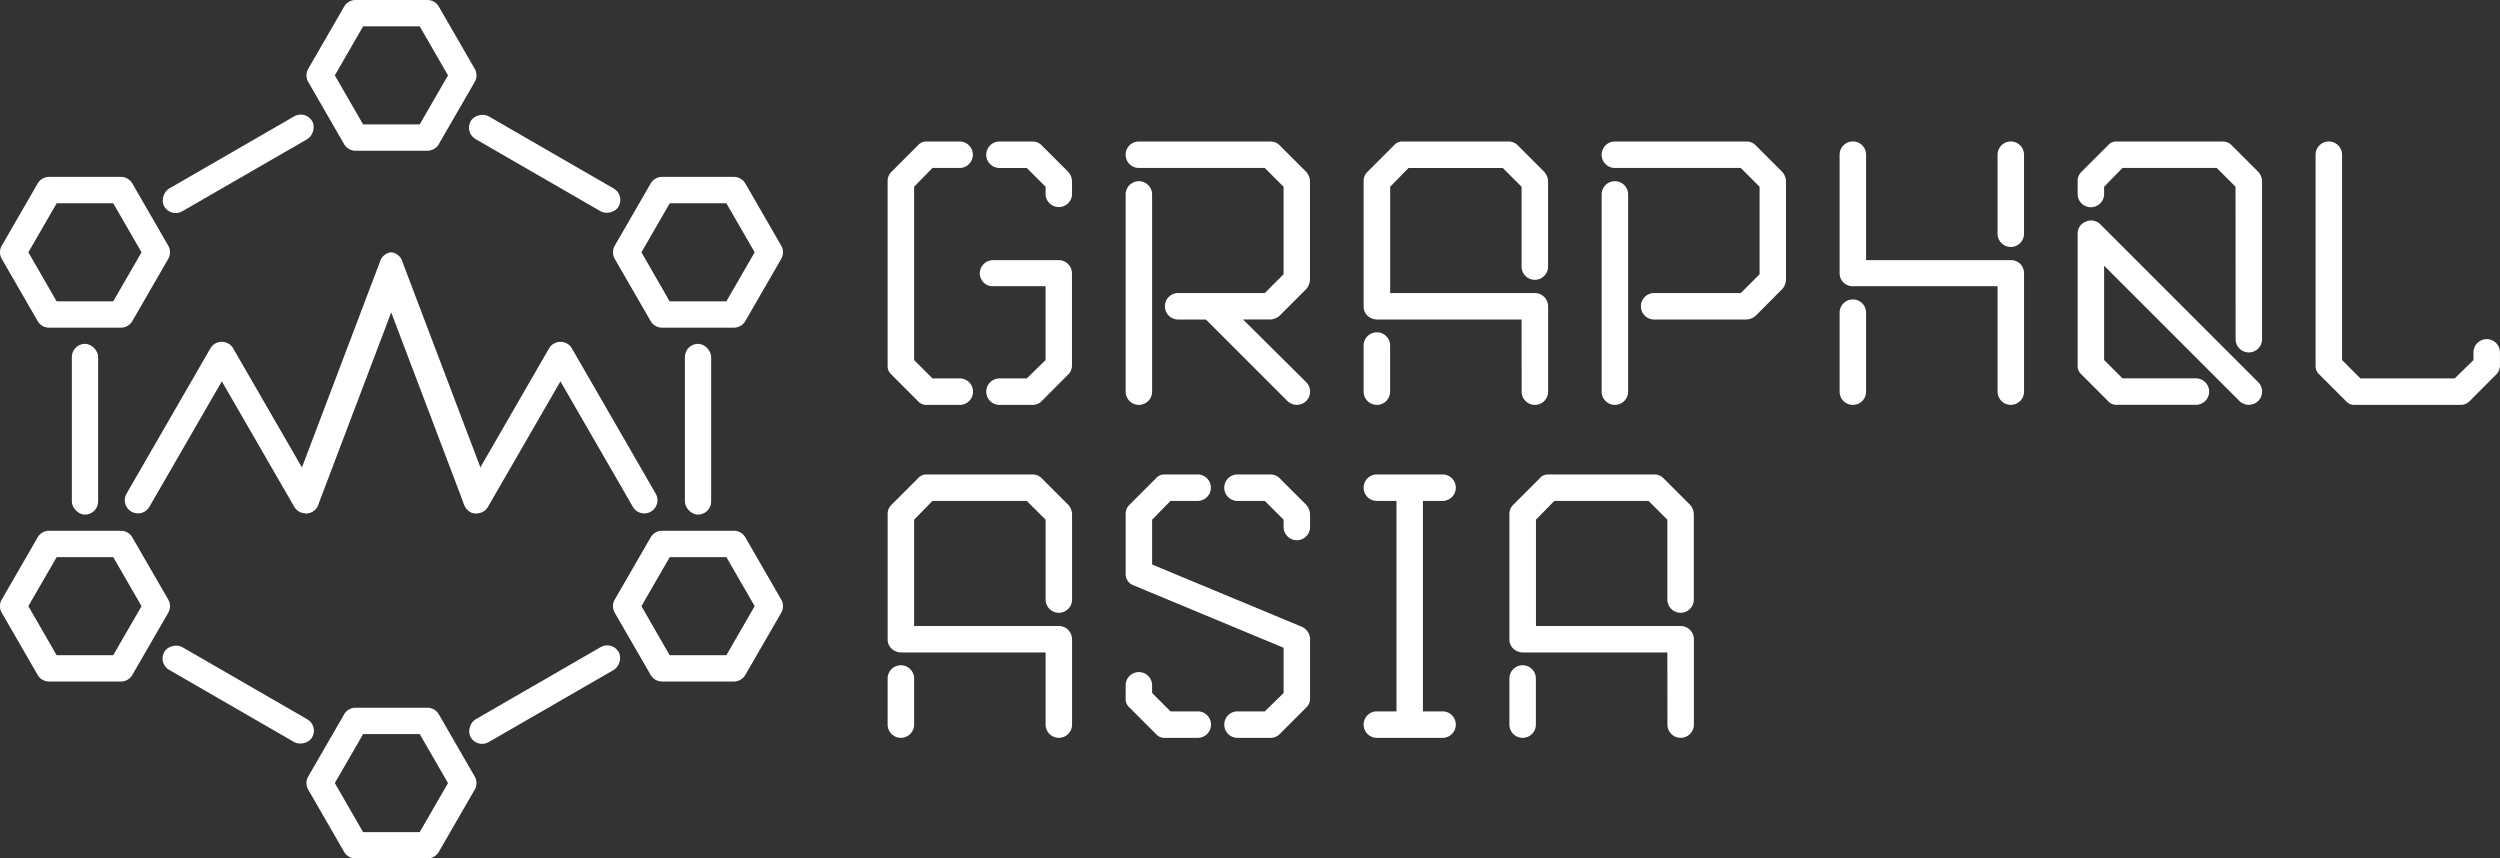
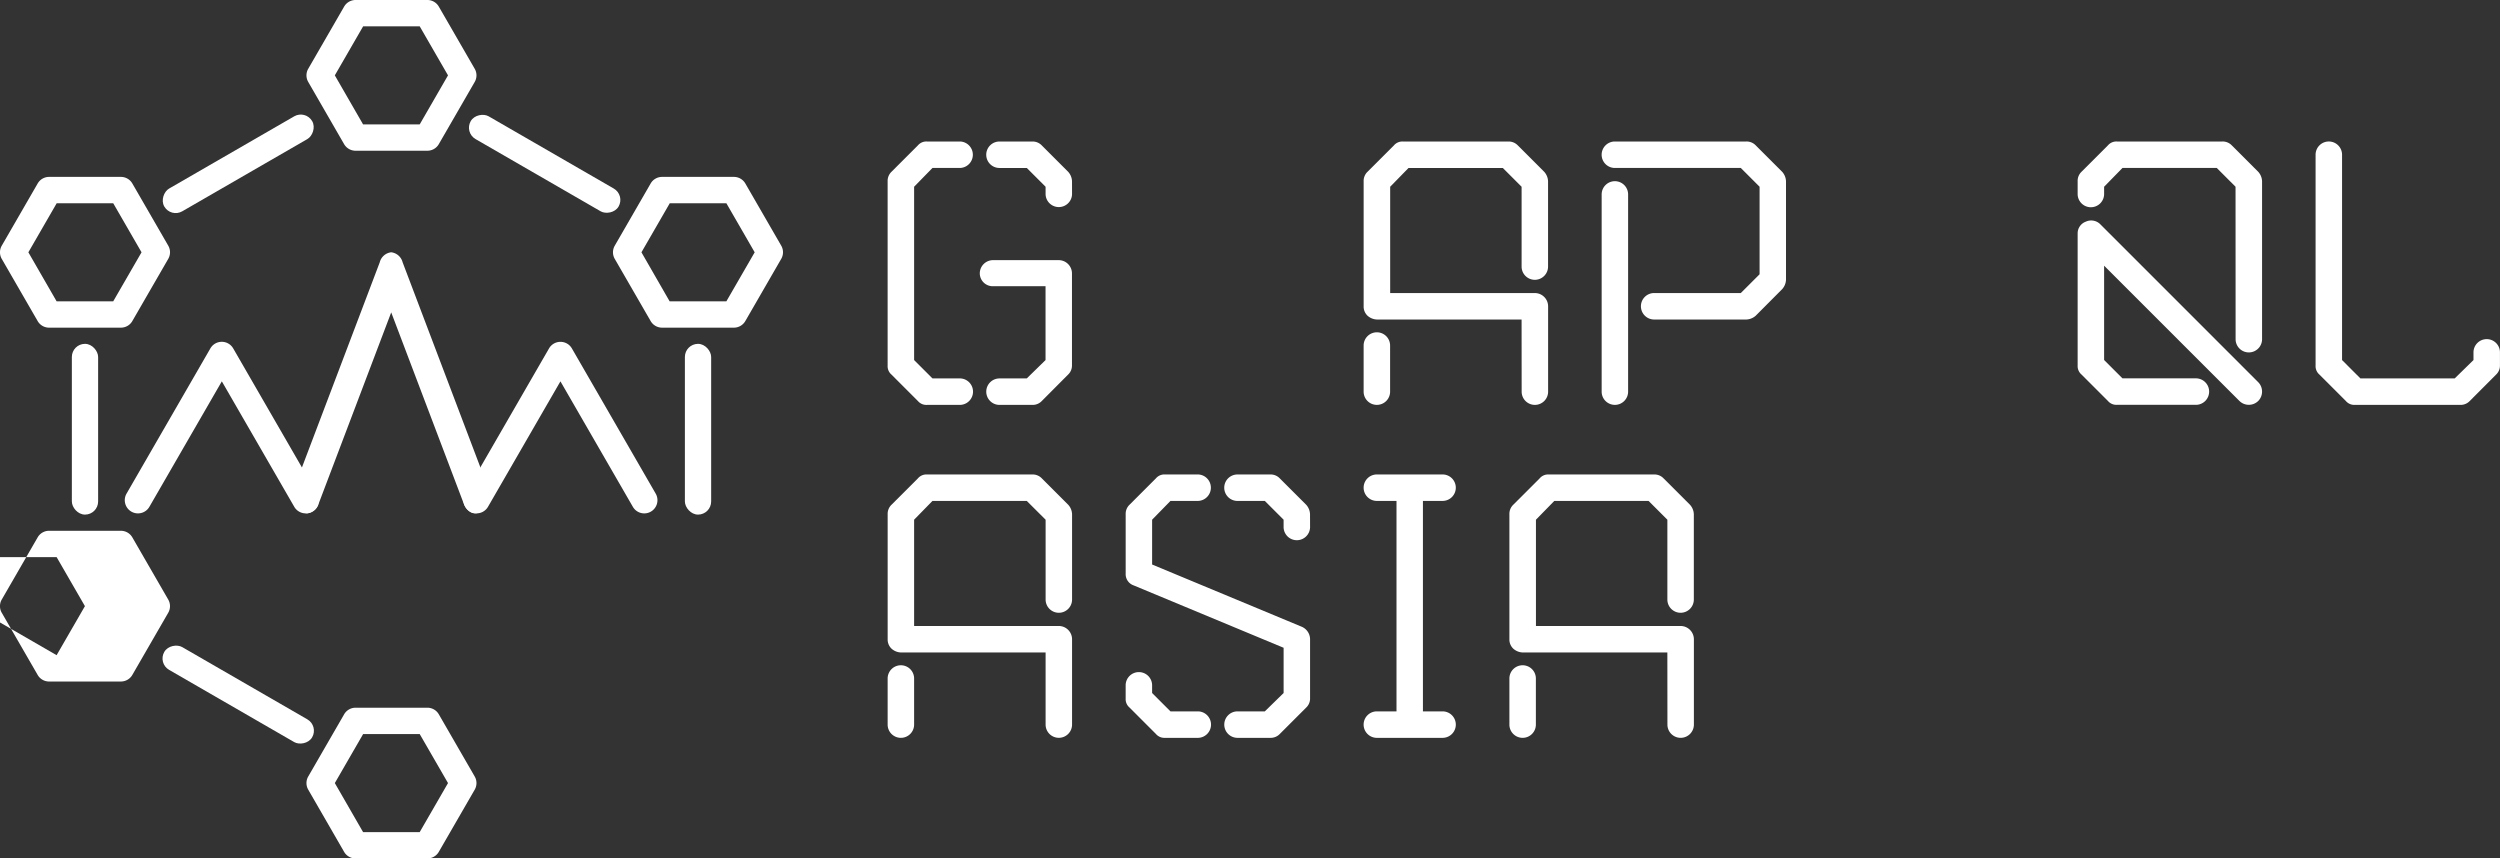
<svg xmlns="http://www.w3.org/2000/svg" width="175" height="60.09" viewBox="0 0 175 60.09">
  <rect x="0" y="0" width="175" height="60.09" fill="#333333" stroke="none" />
  <defs>
    <style>
            .cls-1{fill:#fff}
        </style>
  </defs>
  <g id="Group_3787" data-name="Group 3787" transform="translate(-34.105 -498.674)">
    <path id="Path_2580" d="M161.611 537a.772.772 0 0 1-.628-.269l-1.853-1.853a.771.771 0 0 1-.269-.627v-12.91a.881.881 0 0 1 .269-.658l1.853-1.852a.772.772 0 0 1 .628-.269h2.331a.927.927 0 0 1 0 1.852H162l-1.285 1.315v12.132l1.285 1.285h1.942a.927.927 0 0 1 0 1.853zm8.038-.269a.88.88 0 0 1-.657.269h-2.3a.926.926 0 0 1 0-1.853h1.908l1.315-1.285v-5.169h-3.676a.906.906 0 0 1-.927-.9.931.931 0 0 1 .927-.926h4.6a.931.931 0 0 1 .926.926v6.455a.86.86 0 0 1-.269.627zm2.121-14.463a.927.927 0 0 1-1.852 0v-.538l-1.315-1.315h-1.913a.926.926 0 0 1 0-1.852h2.3a.88.88 0 0 1 .657.269l1.852 1.852a1.04 1.04 0 0 1 .269.658z" class="cls-1" data-name="Path 2580" transform="translate(-62.622 -9.983)" />
-     <path id="Path_2581" d="M197.929 531.023h-1.942a.926.926 0 1 1 0-1.853h6.065l1.315-1.315v-6.126l-1.315-1.315h-8.815a.926.926 0 0 1 0-1.852h9.2a.878.878 0 0 1 .657.269l1.853 1.852a1.042 1.042 0 0 1 .269.658v6.9a1.043 1.043 0 0 1-.269.657l-1.853 1.853a1.042 1.042 0 0 1-.657.269h-1.907l4.422 4.392a.938.938 0 0 1 0 1.315.938.938 0 0 1-1.315 0zm-5.617-8.756a.926.926 0 0 1 1.852 0v13.805a.926.926 0 1 1-1.852 0z" class="cls-1" data-name="Path 2581" transform="translate(-79.412 -9.983)" />
    <path id="Path_2582" d="M236.818 531.023h-10.13a1.042 1.042 0 0 1-.657-.269.879.879 0 0 1-.269-.657v-8.755a.88.88 0 0 1 .269-.658l1.853-1.852a.772.772 0 0 1 .628-.269h7.381a.88.88 0 0 1 .657.269l1.852 1.852a1.04 1.04 0 0 1 .269.658v5.976a.926.926 0 1 1-1.852 0v-5.588l-1.315-1.315h-6.6l-1.285 1.315v7.441h10.13a.931.931 0 0 1 .926.926v5.976a.926.926 0 1 1-1.852 0zm-11.057 1.822a.926.926 0 0 1 1.853 0v3.227a.926.926 0 1 1-1.853 0z" class="cls-1" data-name="Path 2582" transform="translate(-96.202 -9.983)" />
    <path id="Path_2583" d="M270 530.754a1.042 1.042 0 0 1-.657.269h-6.455a.926.926 0 1 1 0-1.853h6.065l1.315-1.315v-6.126l-1.315-1.315h-8.815a.926.926 0 0 1 0-1.852h9.2a.878.878 0 0 1 .657.269l1.853 1.852a1.043 1.043 0 0 1 .269.658v6.9a1.043 1.043 0 0 1-.269.657zm-10.787-8.487a.926.926 0 0 1 1.852 0v13.805a.926.926 0 1 1-1.852 0z" class="cls-1" data-name="Path 2583" transform="translate(-112.992 -9.983)" />
-     <path id="Path_2584" d="M303.716 528.692h-10.13a.906.906 0 0 1-.926-.9v-8.307a.926.926 0 0 1 1.853 0v7.381h10.13a.983.983 0 0 1 .568.179.947.947 0 0 1 .359.747v8.277a.926.926 0 1 1-1.853 0zm-11.056 1.853a.926.926 0 1 1 1.853 0v5.528a.926.926 0 1 1-1.853 0zm11.056-11.057a.926.926 0 0 1 1.853 0v5.528a.926.926 0 0 1-1.853 0z" class="cls-1" data-name="Path 2584" transform="translate(-129.782 -9.983)" />
    <path id="Path_2585" d="M337.165 521.729l-1.315-1.315h-6.6l-1.285 1.315v.538a.927.927 0 0 1-1.853 0v-.926a.88.88 0 0 1 .269-.658l1.853-1.852a.772.772 0 0 1 .628-.269h7.381a.878.878 0 0 1 .657.269l1.853 1.852a1.04 1.04 0 0 1 .269.658V532.4a.926.926 0 0 1-1.853 0zm-9.2 5.528v6.6l1.285 1.285h5.17a.927.927 0 0 1 0 1.853h-5.558a.772.772 0 0 1-.628-.269l-1.853-1.853a.771.771 0 0 1-.269-.627v-9.234a.871.871 0 0 1 .568-.837.9.9 0 0 1 1.016.179l11.056 11.056a.937.937 0 0 1 0 1.315.937.937 0 0 1-1.314 0z" class="cls-1" data-name="Path 2585" transform="translate(-146.572 -9.983)" />
    <path id="Path_2586" d="M370.346 536.73a.878.878 0 0 1-.657.269h-7.381a.772.772 0 0 1-.628-.269l-1.853-1.853a.771.771 0 0 1-.269-.627v-14.762a.926.926 0 0 1 1.853 0v14.373l1.285 1.285h6.6l1.315-1.285v-.538a.926.926 0 0 1 1.853 0v.927a.86.86 0 0 1-.269.627z" class="cls-1" data-name="Path 2586" transform="translate(-163.362 -9.983)" />
    <path id="Path_2587" d="M169.919 577.819h-10.13a1.04 1.04 0 0 1-.657-.269.879.879 0 0 1-.269-.657v-8.755a.88.88 0 0 1 .269-.658l1.853-1.852a.772.772 0 0 1 .628-.269h7.381a.88.88 0 0 1 .657.269l1.852 1.852a1.04 1.04 0 0 1 .269.658v5.976a.926.926 0 1 1-1.852 0v-5.588l-1.32-1.316H162l-1.285 1.315v7.44h10.13a.931.931 0 0 1 .926.926v5.976a.926.926 0 1 1-1.852 0zm-11.057 1.822a.926.926 0 0 1 1.853 0v3.227a.926.926 0 0 1-1.853 0z" class="cls-1" data-name="Path 2587" transform="translate(-62.622 -33.472)" />
    <path id="Path_2588" d="M203.1 583.526a.878.878 0 0 1-.657.269h-2.3a.926.926 0 0 1 0-1.853h1.912l1.315-1.285v-3.167l-10.488-4.363a.833.833 0 0 1-.568-.837v-4.153a.878.878 0 0 1 .269-.658l1.852-1.852a.772.772 0 0 1 .628-.269h2.331a.927.927 0 0 1 0 1.852h-1.944l-1.285 1.315v3.137l10.489 4.363a.957.957 0 0 1 .568.867v4.154a.861.861 0 0 1-.269.627zm-8.038.269a.773.773 0 0 1-.628-.269l-1.852-1.853a.769.769 0 0 1-.269-.627v-.927a.926.926 0 1 1 1.852 0v.538l1.285 1.285h1.942a.927.927 0 0 1 0 1.853zm10.16-14.731a.927.927 0 0 1-1.853 0v-.538l-1.315-1.315h-1.914a.926.926 0 0 1 0-1.852h2.3a.878.878 0 0 1 .657.269l1.853 1.852a1.042 1.042 0 0 1 .269.658z" class="cls-1" data-name="Path 2588" transform="translate(-79.412 -33.472)" />
    <path id="Path_2589" d="M226.687 583.795a.926.926 0 0 1 0-1.853h1.375V567.21h-1.375a.926.926 0 0 1 0-1.852h4.6a.926.926 0 0 1 0 1.852h-1.375v14.732h1.375a.926.926 0 0 1 0 1.853z" class="cls-1" data-name="Path 2589" transform="translate(-96.202 -33.472)" />
    <path id="Path_2590" d="M257.307 577.819h-10.13a1.041 1.041 0 0 1-.658-.269.881.881 0 0 1-.269-.657v-8.755a.882.882 0 0 1 .269-.658l1.853-1.852a.772.772 0 0 1 .628-.269h7.381a.878.878 0 0 1 .657.269l1.853 1.852a1.037 1.037 0 0 1 .269.658v5.976a.926.926 0 1 1-1.852 0v-5.588l-1.315-1.315h-6.6l-1.285 1.315v7.44h10.13a.931.931 0 0 1 .926.926v5.976a.926.926 0 1 1-1.852 0zm-11.057 1.822a.926.926 0 0 1 1.853 0v3.227a.926.926 0 0 1-1.853 0z" class="cls-1" data-name="Path 2590" transform="translate(-106.487 -33.472)" />
    <g id="Group_3772" data-name="Group 3772" transform="translate(39.135 522.743)">
      <rect id="Rectangle_4212" width="1.839" height="11.953" class="cls-1" data-name="Rectangle 4212" rx=".919" />
    </g>
    <g id="Group_3773" data-name="Group 3773" transform="translate(34.105 511.059)">
      <path id="Path_2591" d="M42.568 534.092h-5.027a.921.921 0 0 1-.8-.461l-2.514-4.354a.923.923 0 0 1 0-.921L36.742 524a.921.921 0 0 1 .8-.461h5.027a.922.922 0 0 1 .8.461l2.514 4.354a.923.923 0 0 1 0 .921l-2.514 4.354a.922.922 0 0 1-.801.463zm-4.5-1.843h3.963l1.982-3.432-1.982-3.433h-3.958l-1.982 3.433z" class="cls-1" data-name="Path 2591" transform="translate(-34.105 -523.541)" />
    </g>
    <g id="Group_3774" data-name="Group 3774" transform="translate(77.017 511.059)">
      <path id="Path_2592" d="M128.728 534.092H123.7a.922.922 0 0 1-.8-.461l-2.514-4.354a.923.923 0 0 1 0-.921L122.9 524a.922.922 0 0 1 .8-.461h5.027a.921.921 0 0 1 .8.461l2.514 4.354a.923.923 0 0 1 0 .921l-2.514 4.354a.921.921 0 0 1-.799.463zm-4.5-1.843h3.972l1.982-3.432-1.982-3.433h-3.963l-1.982 3.433z" class="cls-1" data-name="Path 2592" transform="translate(-120.266 -523.541)" />
    </g>
    <g id="Group_3775" data-name="Group 3775" transform="translate(34.105 535.829)">
-       <path id="Path_2593" d="M42.568 583.826h-5.027a.922.922 0 0 1-.8-.461l-2.514-4.354a.922.922 0 0 1 0-.921l2.514-4.354a.921.921 0 0 1 .8-.461h5.027a.922.922 0 0 1 .8.461l2.514 4.354a.922.922 0 0 1 0 .921l-2.514 4.354a.923.923 0 0 1-.8.461zm-4.5-1.843h3.963l1.982-3.433-1.982-3.433h-3.958l-1.983 3.433z" class="cls-1" data-name="Path 2593" transform="translate(-34.105 -573.275)" />
+       <path id="Path_2593" d="M42.568 583.826h-5.027a.922.922 0 0 1-.8-.461l-2.514-4.354a.922.922 0 0 1 0-.921l2.514-4.354a.921.921 0 0 1 .8-.461h5.027a.922.922 0 0 1 .8.461l2.514 4.354a.922.922 0 0 1 0 .921l-2.514 4.354a.923.923 0 0 1-.8.461zm-4.5-1.843l1.982-3.433-1.982-3.433h-3.958l-1.983 3.433z" class="cls-1" data-name="Path 2593" transform="translate(-34.105 -573.275)" />
    </g>
    <g id="Group_3776" data-name="Group 3776" transform="translate(82.047 522.743)">
      <rect id="Rectangle_4213" width="1.839" height="11.953" class="cls-1" data-name="Rectangle 4213" rx=".919" />
    </g>
    <g id="Group_3777" data-name="Group 3777" transform="translate(77.017 535.829)">
-       <path id="Path_2594" d="M128.728 583.826H123.7a.923.923 0 0 1-.8-.461l-2.514-4.354a.922.922 0 0 1 0-.921l2.514-4.354a.922.922 0 0 1 .8-.461h5.027a.921.921 0 0 1 .8.461l2.514 4.354a.922.922 0 0 1 0 .921l-2.514 4.354a.922.922 0 0 1-.799.461zm-4.5-1.843h3.972l1.982-3.433-1.982-3.433h-3.963l-1.982 3.433z" class="cls-1" data-name="Path 2594" transform="translate(-120.266 -573.275)" />
-     </g>
+       </g>
    <g id="Group_3778" data-name="Group 3778" transform="translate(66.596 506.357)">
      <rect id="Rectangle_4214" width="1.839" height="11.953" class="cls-1" data-name="Rectangle 4214" rx=".919" transform="rotate(-60 1.379 .796)" />
    </g>
    <g id="Group_3779" data-name="Group 3779" transform="translate(45.145 506.357)">
      <rect id="Rectangle_4215" width="1.839" height="11.953" class="cls-1" data-name="Rectangle 4215" rx=".919" transform="rotate(60 5.176 8.965)" />
    </g>
    <g id="Group_3780" data-name="Group 3780" transform="translate(55.557 498.674)">
      <path id="Path_2595" d="M85.64 509.225h-5.028a.923.923 0 0 1-.8-.461L77.3 504.41a.922.922 0 0 1 0-.921l2.514-4.354a.922.922 0 0 1 .8-.461h5.026a.921.921 0 0 1 .8.461l2.514 4.354a.922.922 0 0 1 0 .921l-2.514 4.354a.922.922 0 0 1-.8.461zm-4.5-1.843h3.963l1.982-3.433-1.982-3.433h-3.959l-1.982 3.433z" class="cls-1" data-name="Path 2595" transform="translate(-77.176 -498.674)" />
    </g>
    <g id="Group_3781" data-name="Group 3781" transform="translate(66.596 543.512)">
-       <rect id="Rectangle_4216" width="1.839" height="11.953" class="cls-1" data-name="Rectangle 4216" rx=".919" transform="rotate(60 5.176 8.965)" />
-     </g>
+       </g>
    <g id="Group_3782" data-name="Group 3782" transform="translate(45.145 543.512)">
      <rect id="Rectangle_4217" width="1.839" height="11.953" class="cls-1" data-name="Rectangle 4217" rx=".919" transform="rotate(-60 1.379 .796)" />
    </g>
    <g id="Group_3783" data-name="Group 3783" transform="translate(55.557 548.214)">
      <path id="Path_2596" d="M85.64 608.693h-5.028a.922.922 0 0 1-.8-.461l-2.512-4.354a.922.922 0 0 1 0-.921l2.514-4.354a.922.922 0 0 1 .8-.461h5.026a.921.921 0 0 1 .8.461l2.514 4.354a.922.922 0 0 1 0 .921l-2.514 4.354a.921.921 0 0 1-.8.461zm-4.5-1.843h3.963l1.982-3.433-1.982-3.432h-3.959l-1.982 3.432z" class="cls-1" data-name="Path 2596" transform="translate(-77.176 -598.142)" />
    </g>
    <g id="Group_3784" data-name="Group 3784" transform="translate(42.845 522.604)">
      <path id="Path_2597" d="M64.312 558.727a.922.922 0 0 1-.8-.461l-5.07-8.781-5.07 8.781a.921.921 0 0 1-1.6-.921l5.867-10.164a.922.922 0 0 1 1.6 0l5.868 10.164a.922.922 0 0 1-.8 1.382z" class="cls-1" data-name="Path 2597" transform="translate(-51.654 -546.721)" />
    </g>
    <g id="Group_3785" data-name="Group 3785" transform="translate(66.549 522.604)">
      <path id="Path_2598" d="M100.168 558.727a.922.922 0 0 1-.8-1.382l5.868-10.164a.921.921 0 0 1 .8-.461.921.921 0 0 1 .8.461l5.867 10.164a.921.921 0 1 1-1.6.921l-5.069-8.781-5.07 8.781a.922.922 0 0 1-.796.461z" class="cls-1" data-name="Path 2598" transform="translate(-99.248 -546.721)" />
    </g>
    <g id="Group_3786" data-name="Group 3786" transform="translate(54.697 516.334)">
      <path id="Path_2599" d="M76.371 552.408a.692.692 0 0 1-.459-.188 1.851 1.851 0 0 1-.338-1.916l5.868-15.471a.938.938 0 0 1 .8-.7.937.937 0 0 1 .8.7l5.867 15.471a1.852 1.852 0 0 1-.337 1.916c-.441.388-1 .157-1.259-.513l-5.069-13.367-5.07 13.367a.934.934 0 0 1-.803.701z" class="cls-1" data-name="Path 2599" transform="translate(-75.451 -534.133)" />
    </g>
  </g>
</svg>